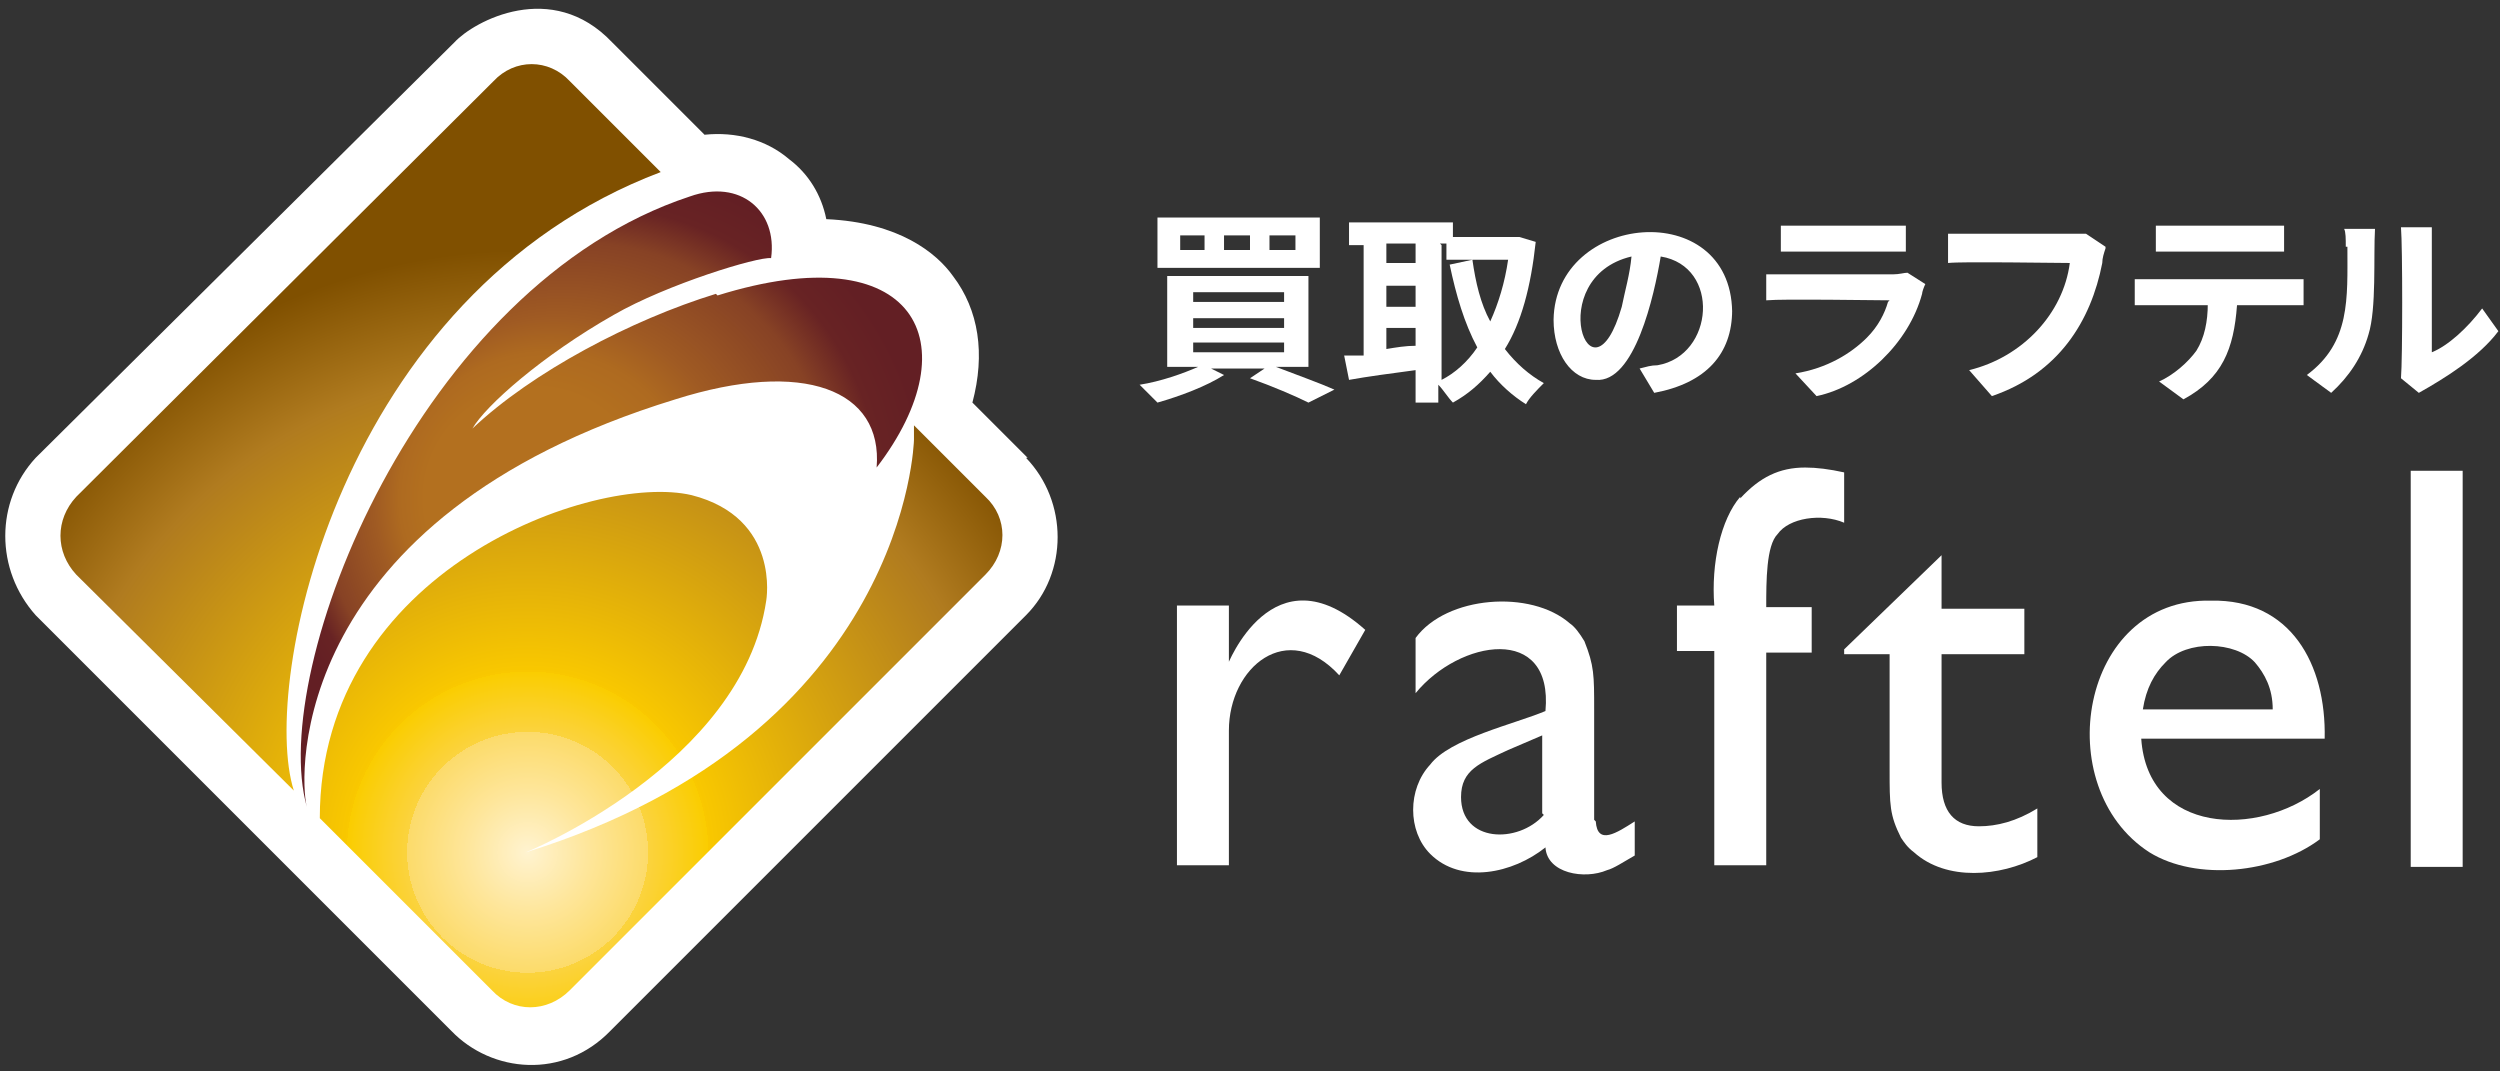
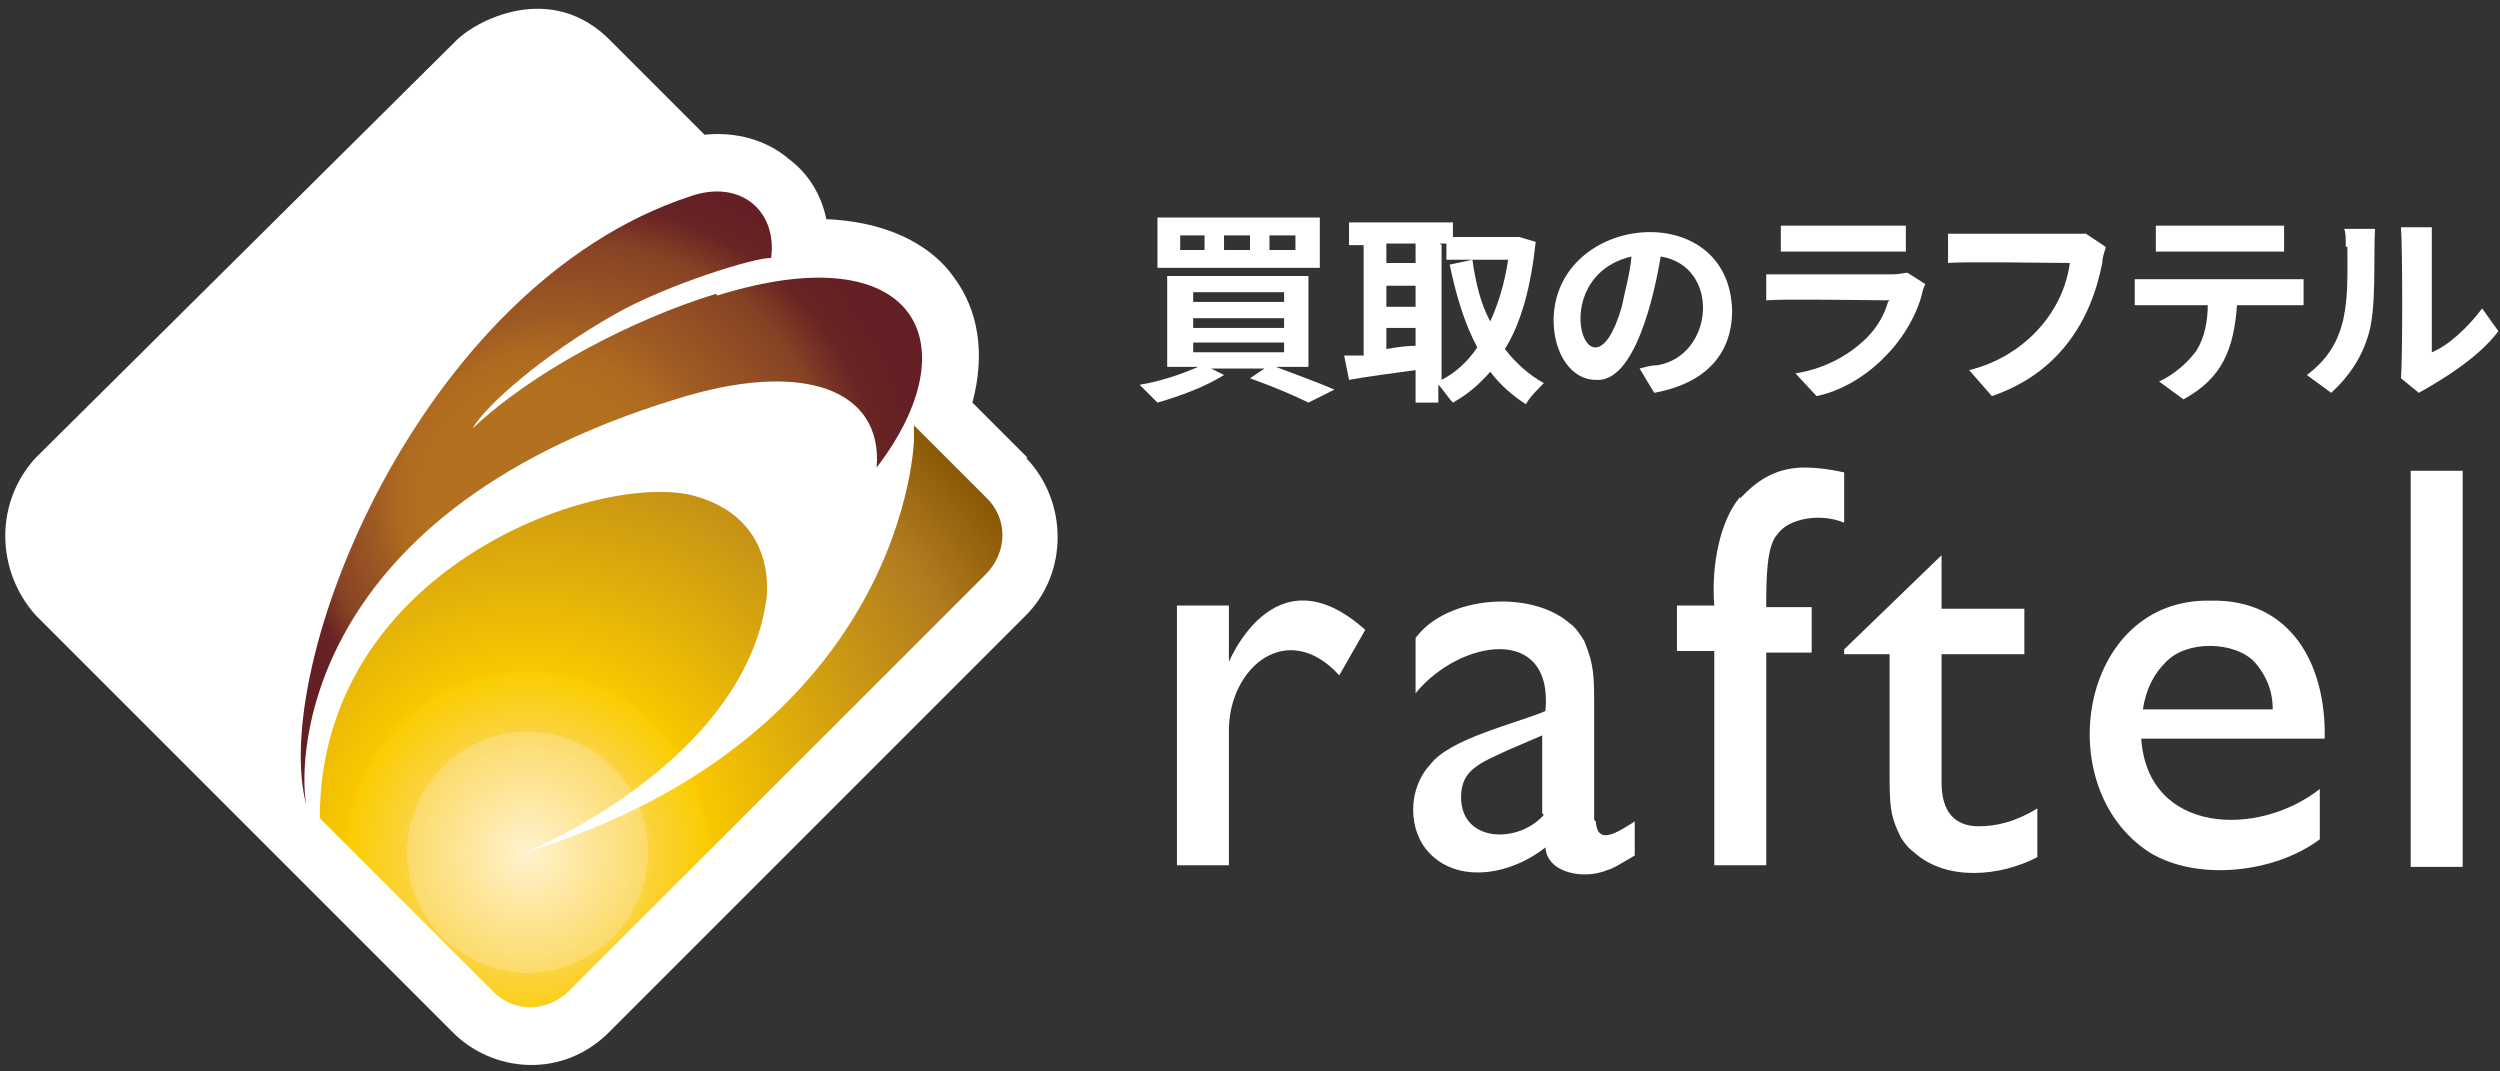
<svg xmlns="http://www.w3.org/2000/svg" id="raftel" viewBox="0 0 154 66">
  <rect x="0" y="0" width="154" height="66" fill="#333333" stroke="none" />
  <defs>
    <style>.st0 {fill: url(#gra02);}.st1 {fill: url(#gra03);}.st2 {fill: url(#gra01);}.st3 {fill: #040000;isolation: isolate;opacity: 0;}.st4 {fill: #fff;}.logo_font_color {
fill: #fff;}</style>
    <radialGradient id="gra02" cx="32.5" cy="893.4" fx="32.5" fy="893.4" r="37.1" gradientTransform="translate(0 -840.9)" gradientUnits="userSpaceOnUse">
      <stop offset="0" stop-color="#fff" />
      <stop offset="0" stop-color="#fff3d0" />
      <stop offset=".1" stop-color="#fee69b" />
      <stop offset=".2" stop-color="#fcdb6a" />
      <stop offset=".2" stop-color="#fbd33e" />
      <stop offset=".3" stop-color="#facd00" />
      <stop offset=".3" stop-color="#faca00" />
      <stop offset=".3" stop-color="#f9c800" />
      <stop offset=".8" stop-color="#b07b1f" />
      <stop offset="1" stop-color="#805000" />
    </radialGradient>
    <radialGradient id="gra01" cx="32.5" cy="893.4" fx="32.5" fy="893.4" r="37.1" gradientTransform="translate(0 -840.9)" gradientUnits="userSpaceOnUse">
      <stop offset="0" stop-color="#fff" />
      <stop offset="0" stop-color="#fff3d0" />
      <stop offset=".1" stop-color="#fee69b" />
      <stop offset=".2" stop-color="#fcdb6a" />
      <stop offset=".2" stop-color="#fbd33e" />
      <stop offset=".3" stop-color="#facd00" />
      <stop offset=".3" stop-color="#faca00" />
      <stop offset=".3" stop-color="#f9c800" />
      <stop offset=".8" stop-color="#b07b1f" />
      <stop offset="1" stop-color="#805000" />
    </radialGradient>
    <radialGradient id="gra03" cx="37.6" cy="871.6" fx="30.9" fy="871.6" r="22.5" gradientTransform="translate(0 -840.9)" gradientUnits="userSpaceOnUse">
      <stop offset=".3" stop-color="#b3701f" />
      <stop offset=".4" stop-color="#ae6a20" />
      <stop offset=".5" stop-color="#9f5a23" />
      <stop offset=".7" stop-color="#874225" />
      <stop offset=".8" stop-color="#682324" />
      <stop offset=".9" stop-color="#631f24" />
      <stop offset="1" stop-color="#631f24" />
    </radialGradient>
  </defs>
  <path class="logo_font_color" d="M75.7,41v-3.7h-3.2v16h3.2v-8.3c0-3.9,3.6-6.9,6.8-3.4l1.6-2.8c-5.7-5.1-8.5,2.2-8.5,2.2Z" />
  <path class="logo_font_color" d="M98.2,50.5v-6.8c0-2.1,0-2.7-.6-4.2-.3-.5-.6-.9-.9-1.1-2.4-2.1-7.6-1.7-9.5.9v3.4c2.7-3.3,8.5-4.3,8,1.1-1.9.8-5.9,1.7-7.1,3.3-1.4,1.5-1.4,4.1,0,5.5,1.9,1.9,5.1,1.2,7.1-.4.1,1.6,2.4,2,3.8,1.4.4-.1,1-.5,1.7-.9v-2.1c-1.1.7-2.3,1.5-2.4,0ZM95.1,50.2c-1.6,1.8-5.1,1.7-5.1-1.1,0-1.7,1.2-2.1,2.9-2.9l2.1-.9v4.8Z" />
  <path class="logo_font_color" d="M107.2,30.6c-1.2,1.4-1.8,4.1-1.6,6.7h-2.3v2.8h2.3v13.2h3.2v-13.1h2.8v-2.8h-2.8c0-1.6,0-3.8.7-4.5.7-1,2.7-1.3,4.1-.7v-3.1c-.9-.2-1.7-.3-2.4-.3-1.6,0-2.8.6-4,1.9Z" />
  <path class="logo_font_color" d="M119.6,48.1v-7.8h5.1v-2.8h-5.1v-3.3l-6,5.8v.3h2.8v7.1c0,2.2,0,2.8.7,4.2.2.3.4.6.8.9,2,1.8,5.3,1.5,7.6.3v-3c-1.3.8-2.5,1.1-3.6,1.1-1.5,0-2.3-.9-2.3-2.7Z" />
  <path class="logo_font_color" d="M136.2,37c-8.1-.2-10,11.5-3.8,15.5,2.9,1.8,7.7,1.3,10.5-.8v-3.1c-3.8,3-10.6,2.8-11-3.1h11.3c.1-4.6-2.1-8.6-7-8.5ZM132,43.7c.2-1.3.7-2.2,1.4-2.9,1.3-1.4,4.3-1.3,5.5,0,.6.7,1.1,1.6,1.1,2.9h-8Z" />
  <rect class="logo_font_color" x="148.5" y="29" width="3.2" height="24.4" />
  <path class="logo_font_color" d="M81.3,13.4h-10v3.1h10v-3.1ZM74.2,15.4h-1.5v-.9h1.5v.9ZM77,15.4h-1.6v-.9h1.6v.9ZM79.8,15.4h-1.6v-.9h1.6v.9Z" />
  <path class="logo_font_color" d="M74.5,22.7h3.4l-.9.6c1.4.5,2.8,1.1,3.6,1.5l1.6-.8c-.9-.4-2.3-.9-3.6-1.4h2v-5.6h-8.7v5.6h1.9c-.9.4-2.3.9-3.6,1.1.3.3.9.9,1.1,1.1,1.4-.4,3-1,4.1-1.7l-1-.5ZM73.5,18h5.6v.6h-5.6v-.6ZM73.5,19.6h5.6v.6h-5.6v-.6ZM73.5,21.7v-.6h5.6v.6h-5.6Z" />
  <path class="logo_font_color" d="M82.8,21.9l.3,1.5c1.1-.2,2.6-.4,4.1-.6v2h1.4v-1.1c.3.3.6.8.9,1.1.9-.5,1.6-1.1,2.3-1.9.6.8,1.4,1.5,2.2,2,.2-.4.7-.9,1.1-1.3-.9-.5-1.7-1.2-2.4-2.1,1-1.6,1.6-3.8,1.9-6.6l-1-.3h-.3c0,0-3.8,0-3.8,0v-.9h-6.4v1.4h.9v6.8c-.3,0-.7,0-1.1,0ZM88.7,15h.4v1h3.8c-.2,1.4-.6,2.7-1.1,3.8-.6-1.1-.9-2.4-1.1-3.8l-1.4.3c.4,1.9.9,3.6,1.7,5.1-.6.9-1.4,1.6-2.2,2v-8.3ZM85.4,15h1.8v1.2h-1.8v-1.2ZM85.4,17.6h1.8v1.3h-1.8v-1.3ZM85.4,20.2h1.8v1.1c-.6,0-1.2.1-1.8.2v-1.4Z" />
  <path class="logo_font_color" d="M106.7,19.2c-.1-7.1-10.9-6.1-11,.5,0,2.1,1.1,3.7,2.6,3.7,2.4.2,3.6-5.2,4-7.6,3.7.6,3.3,6.1-.2,6.7-.4,0-.7.1-1.1.2l.9,1.5c3.2-.6,4.8-2.4,4.8-5.1ZM99.9,18.9c-1.9,6.6-4.9-1.8.6-3.1-.1,1.1-.4,2.1-.6,3.1Z" />
  <path class="logo_font_color" d="M116.3,18.6c-.2.7-.6,1.5-1.3,2.2-1,1-2.5,1.9-4.4,2.2l1.3,1.4c2.9-.6,5.7-3.3,6.5-6.3,0-.1.1-.4.2-.6l-1.1-.7c-.2,0-.5.1-.9.1-1.1,0-6.8,0-7.8,0v1.6c1.1-.1,6.5,0,7.6,0h0Z" />
  <path class="logo_font_color" d="M116,15.5c.4,0,1.1,0,1.4,0v-1.6c-.4,0-1,0-1.4,0-1,0-5.3,0-6.3,0v1.6c.9,0,5.2,0,6.2,0Z" />
  <path class="logo_font_color" d="M129.7,15.2l-1.2-.8c-.4,0-.8,0-1,0-1.2,0-6.4,0-7.5,0v1.8c.9-.1,6.4,0,7.5,0-.4,3.1-2.9,5.8-6.2,6.6l1.4,1.6c4.1-1.4,6.1-4.6,6.8-8.2,0-.3.1-.6.2-.9Z" />
  <path class="logo_font_color" d="M139.3,15.5c.4,0,.9,0,1.4,0v-1.6c-.4,0-.9,0-1.4,0-1,0-5.6,0-6.5,0v1.6c.9,0,5.5,0,6.5,0Z" />
  <path class="logo_font_color" d="M136,18.7c0,1.1-.2,2.1-.7,2.9-.5.7-1.4,1.5-2.3,1.9l1.5,1.1c2.4-1.3,3.1-3.1,3.3-5.8h4.1v-1.6c-.4,0-.9,0-1.1,0-.8,0-8.8,0-9.3,0v1.6c.9,0,3.6,0,4.5,0Z" />
  <path class="logo_font_color" d="M144.6,15.2c0,3.2.2,5.9-2.5,7.9l1.5,1.1c1.1-1,1.9-2.2,2.3-3.6.5-1.6.3-4.8.4-6.5h-1.9c.1.2.1.6.1,1.1Z" />
  <path class="logo_font_color" d="M152.9,19c-.9,1.2-2.1,2.3-3.1,2.7,0-.8,0-7.1,0-7.7h-1.9c.1,1.2.1,8.1,0,9.3l1.1.9c1.6-.9,3.7-2.2,4.9-3.8l-1-1.4Z" />
  <path class="st4" d="M63.3,28.2l-3.4-3.4c.8-3,.4-5.7-1.2-7.8-1-1.4-3.3-3.3-7.8-3.5-.3-1.5-1.1-2.8-2.3-3.7-1.4-1.2-3.3-1.7-5.2-1.5l-5.7-5.7c-3.7-3.9-8.5-1.3-9.7,0L2.2,28.2c-2.5,2.7-2.5,6.9,0,9.7l25.6,25.6c2.5,2.6,6.9,3,9.8,0l25.6-25.6c2.6-2.6,2.6-7,0-9.7Z" />
-   <path class="st0" d="M40.7,10.6l-5.6-5.6c-1.3-1.4-3.4-1.4-4.7,0L4.7,30.6c-1.3,1.4-1.3,3.4,0,4.8l13.4,13.3c-2.1-6.6,2.8-30.6,22.6-38.1Z" />
  <path class="st2" d="M60.8,30.7l-4.5-4.5v.9s-.4,18.1-23.9,25.4c0,0,13.3-5.4,14.8-15.5,0,0,.9-5.1-4.6-6.5-6-1.4-22.9,4.6-22.9,19.9l10.6,10.6c1.3,1.4,3.4,1.4,4.8,0l25.6-25.6c1.4-1.4,1.4-3.5,0-4.8Z" />
  <path class="st1" d="M44.1,18.1c-5.2,1.6-11.3,4.8-15,8.3.8-1.4,4.3-4.5,8.7-7,3.3-1.9,8.9-3.6,9.7-3.5.4-2.9-1.9-4.9-5-3.8-16.7,5.5-26,29.1-23.6,37.6-.5-1.9-1.1-17.8,22.7-25.1,7.9-2.5,12.8-.6,12.4,4.2,5.9-7.7,2.4-14.4-9.8-10.6Z" />
  <g>
    <path class="st3" d="M5.9,34.2c-.6-.6-.6-1.6,0-2.3L31.6,6.2c.6-.6,1.7-.6,2.3,0l5.1,5.1c.6-.3,1.1-.5,1.8-.7l-5.7-5.7c-1.3-1.4-3.4-1.4-4.7,0L4.7,30.6c-1.3,1.4-1.3,3.4,0,4.8l13.4,13.3c-.2-.8-.4-1.8-.4-2.9l-11.8-11.6Z" />
    <path class="st3" d="M60.7,30.7l-4.4-4.5c0,1.1,0,.7-.1,2.4l3.3,3.3c.6.6.6,1.6,0,2.3l-25.6,25.6c-.6.6-1.6.6-2.3,0l-11.8-11.8c0,.8-.1,1.6-.1,2.4l10.6,10.6c1.3,1.4,3.4,1.4,4.8,0l25.6-25.6c1.4-1.4,1.4-3.4,0-4.8Z" />
  </g>
</svg>